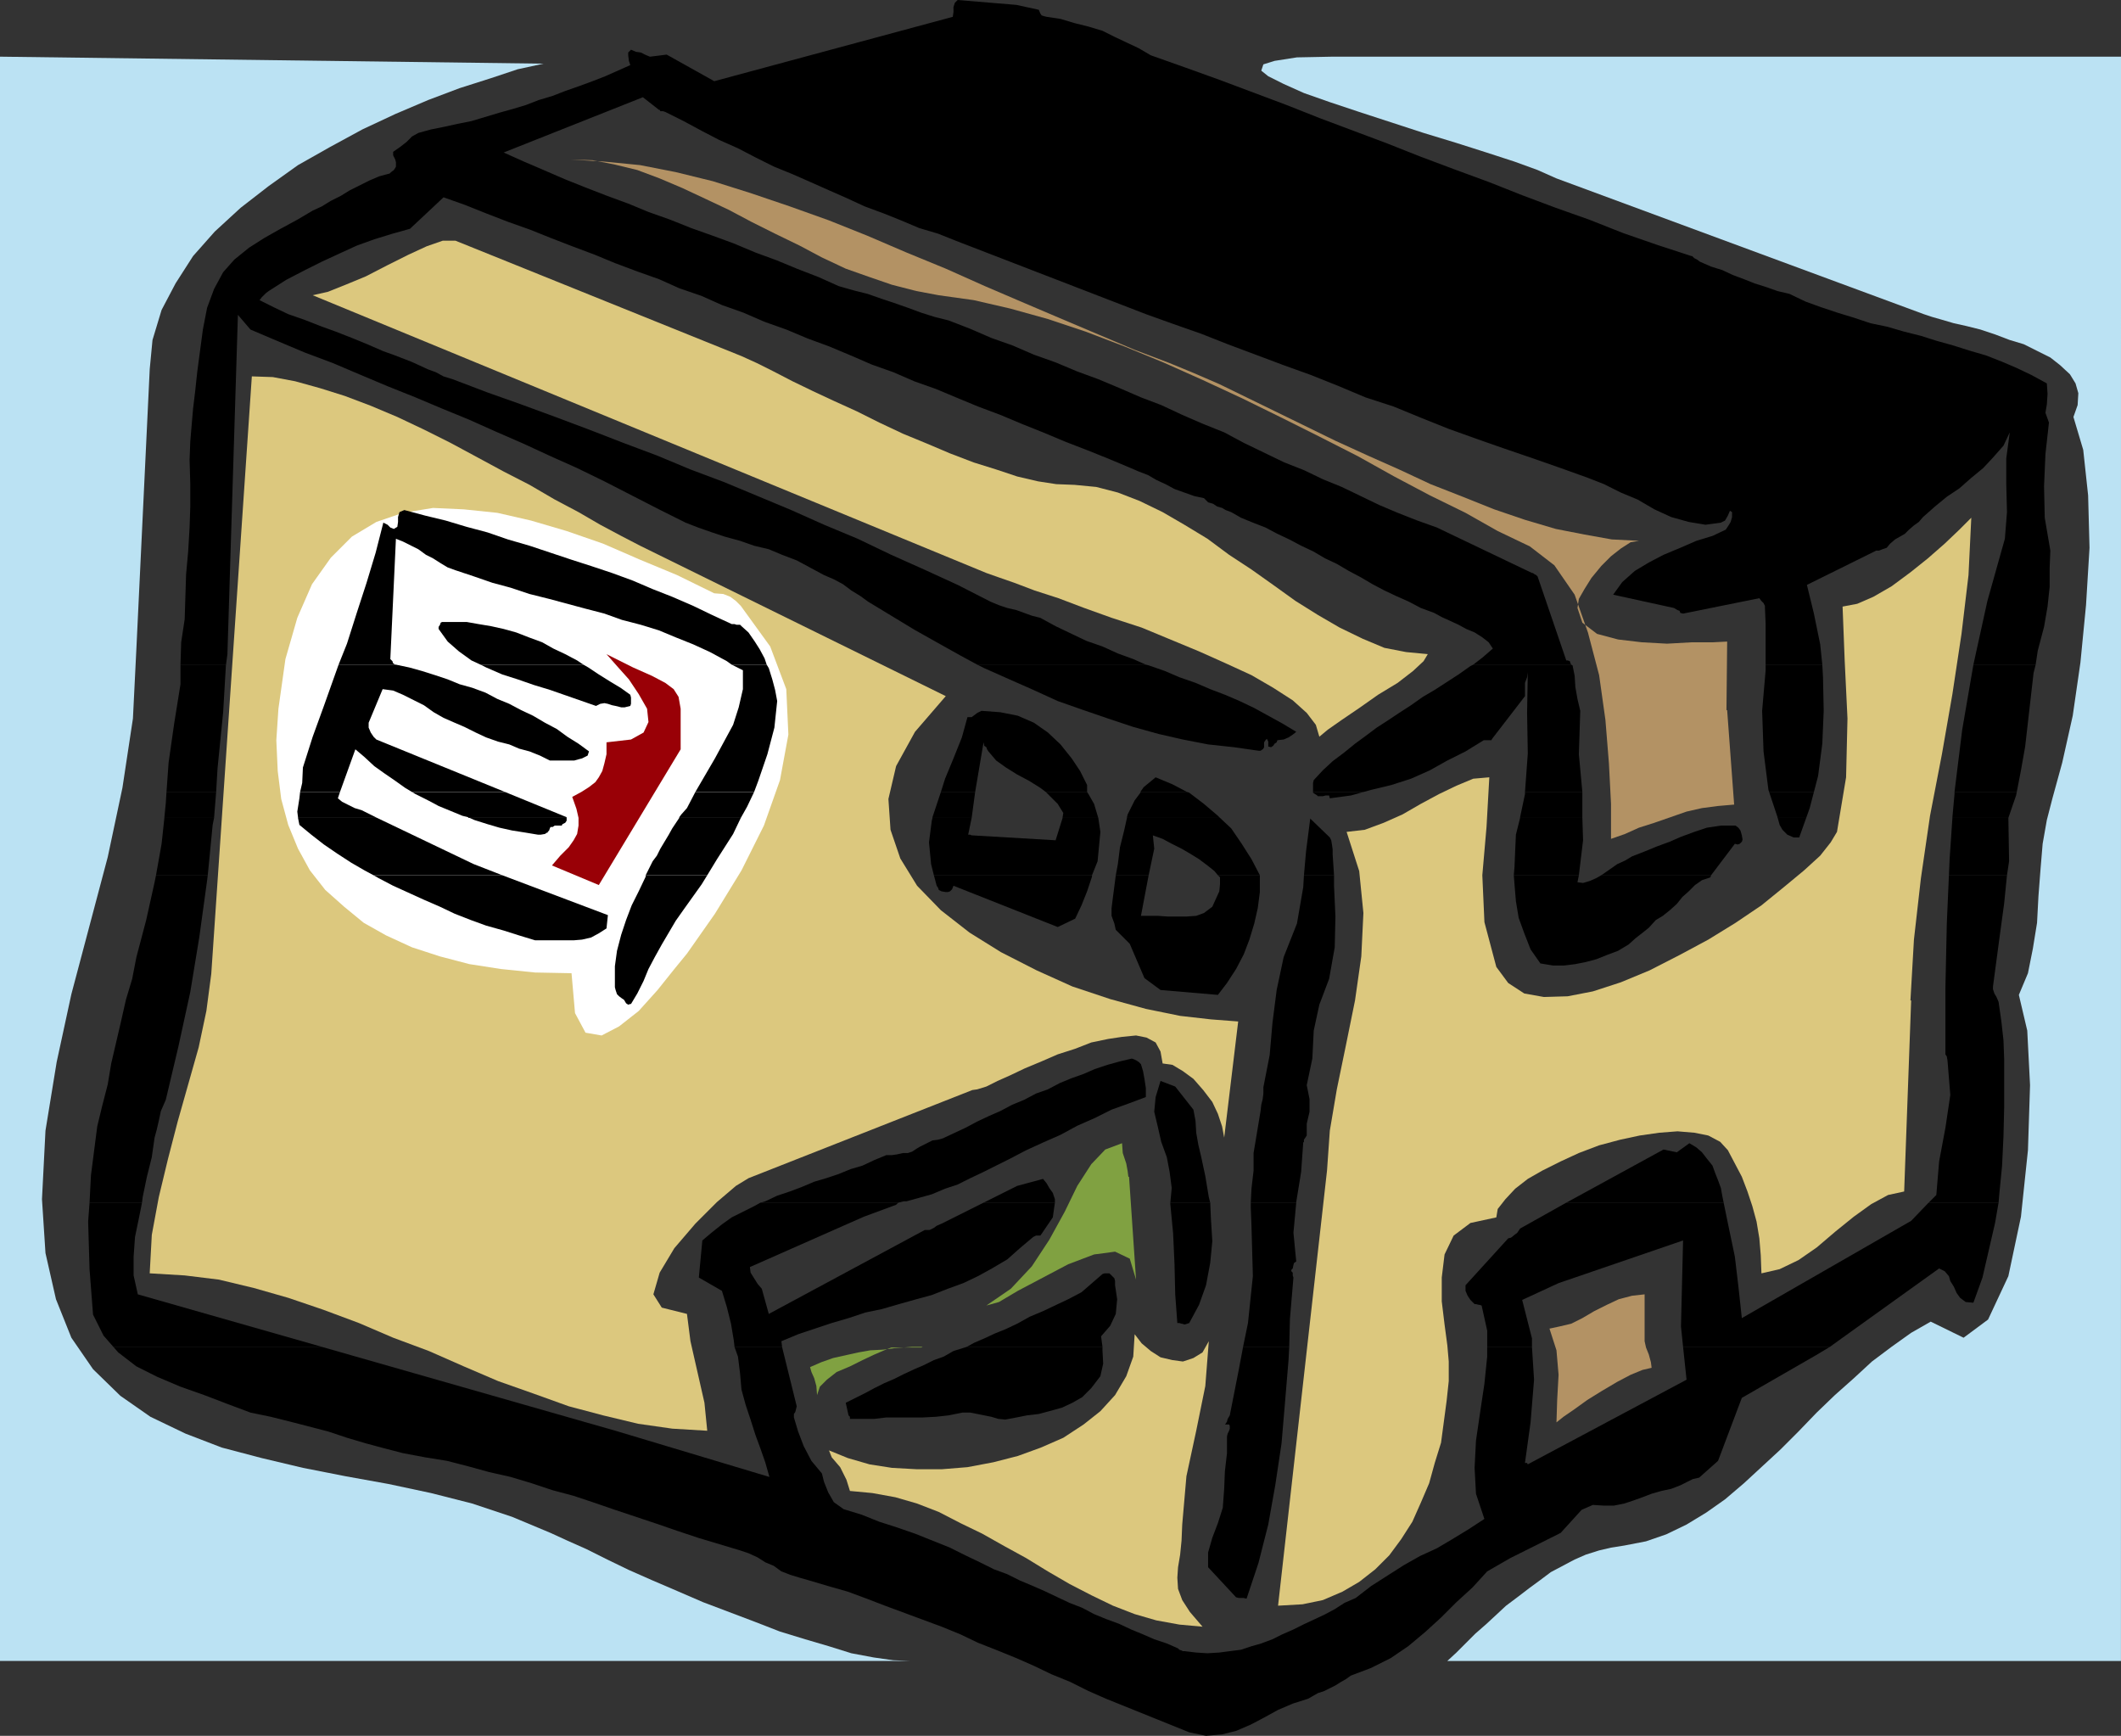
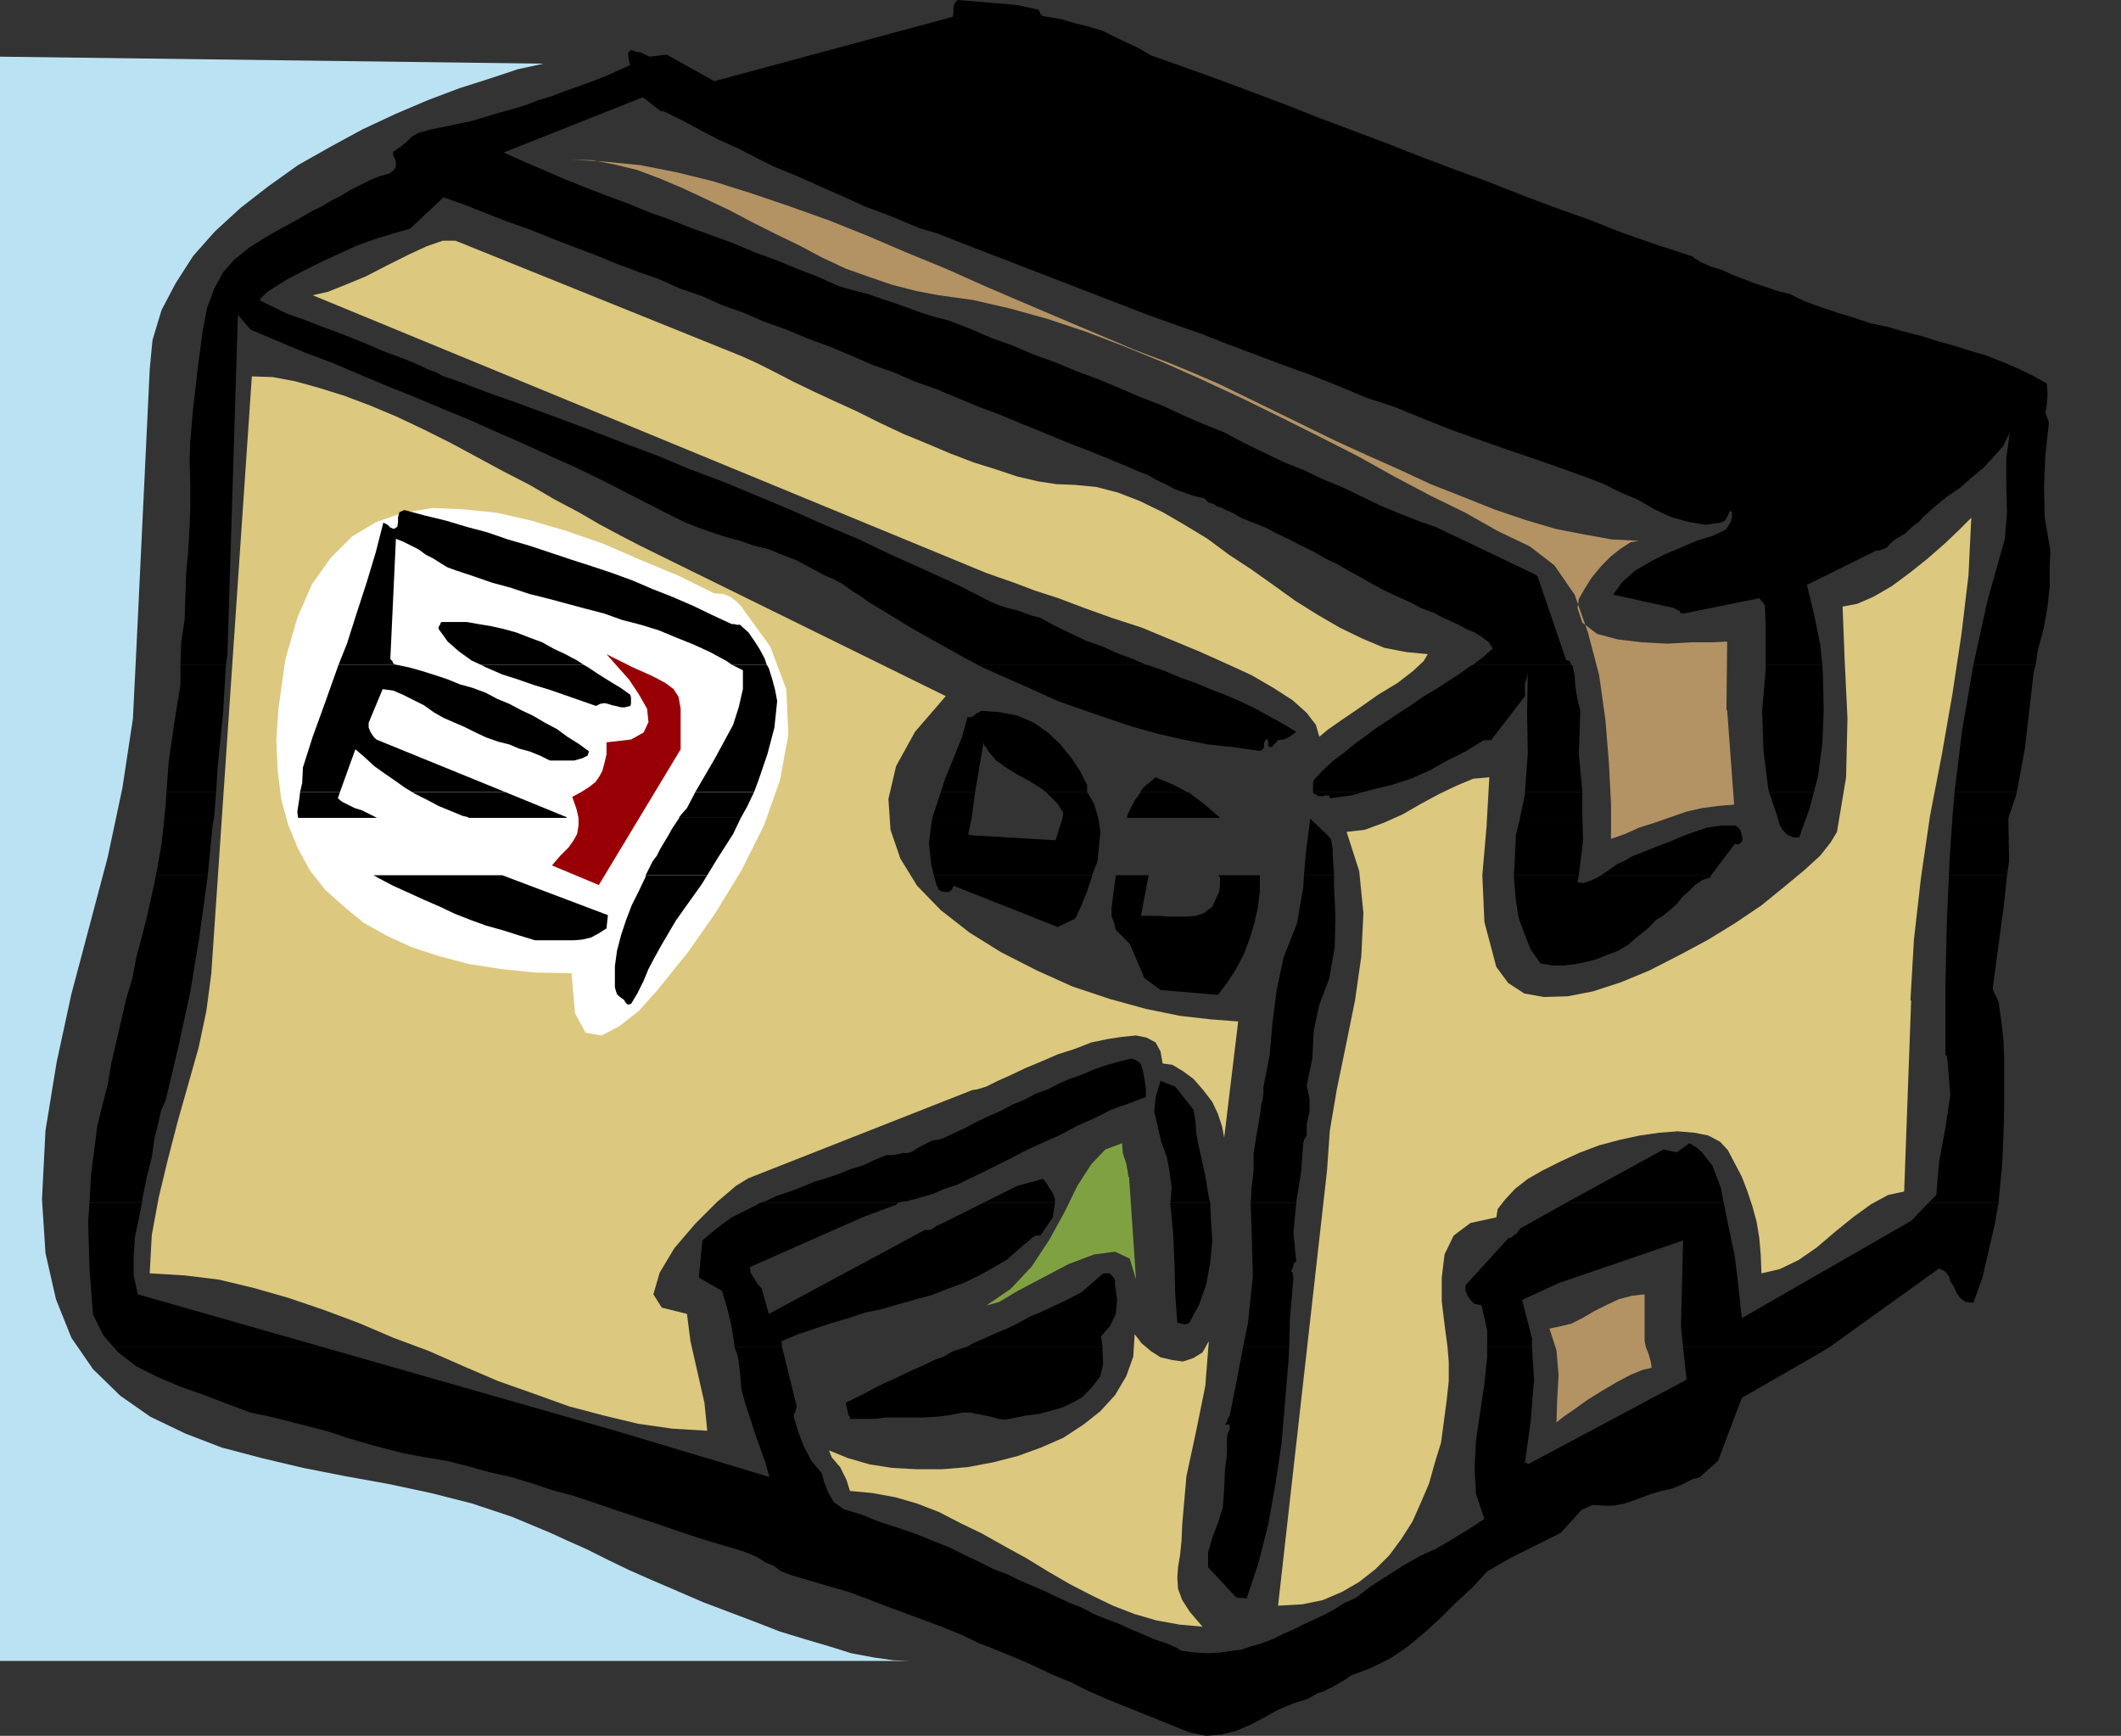
<svg xmlns="http://www.w3.org/2000/svg" xmlns:ns1="http://sodipodi.sourceforge.net/DTD/sodipodi-0.dtd" xmlns:ns2="http://www.inkscape.org/namespaces/inkscape" version="1.0" width="129.638mm" height="106.085mm" id="svg70" ns1:docname="Postal Package.wmf">
  <rect width="100%" height="100%" fill="#333333" stroke="none" />
  <ns1:namedview id="namedview70" pagecolor="#ffffff" bordercolor="#000000" borderopacity="0.25" ns2:showpageshadow="2" ns2:pageopacity="0.0" ns2:pagecheckerboard="0" ns2:deskcolor="#d1d1d1" ns2:document-units="mm" />
  <defs id="defs1">
    <pattern id="WMFhbasepattern" patternUnits="userSpaceOnUse" width="6" height="6" x="0" y="0" />
  </defs>
  <path style="fill:#bbe2f3;fill-opacity:1;fill-rule:evenodd;stroke:none" d="m 34.582,85.329 0.646,-6.788 2.101,-6.949 3.232,-6.141 4.04,-6.303 5.01,-5.656 5.979,-5.495 6.464,-5.01 6.787,-4.848 7.434,-4.202 7.434,-4.04 7.595,-3.555 7.595,-3.232 7.272,-2.747 7.11,-2.263 6.302,-2.101 5.979,-1.293 L 0,13.09 V 383.658 h 210.403 l -4.04,-0.162 -4.525,-0.646 -5.171,-0.97 -5.171,-1.616 -5.494,-1.616 -5.818,-1.778 -5.818,-2.263 -5.979,-2.263 -5.979,-2.263 -5.979,-2.586 -5.656,-2.424 -5.494,-2.424 -5.01,-2.424 -4.848,-2.424 -4.363,-1.939 -3.878,-1.778 -8.888,-3.717 -9.211,-3.071 -9.534,-2.424 -9.858,-2.101 -9.858,-1.778 -9.858,-1.939 -9.534,-2.263 -9.211,-2.424 -8.403,-3.232 -8.08,-3.879 -6.949,-4.848 -6.302,-6.141 -5.01,-7.272 -3.555,-8.888 -2.424,-10.666 -0.808,-12.444 0.808,-15.838 2.586,-15.838 3.394,-15.676 4.202,-15.838 4.202,-15.838 3.394,-15.999 2.424,-15.999 0.808,-16.322 3.07,-64.32 z" id="path1" />
-   <path style="fill:#bbe2f3;fill-opacity:1;fill-rule:evenodd;stroke:none" d="M 489.971,36.524 V 13.09 h -182.123 l -8.242,0.162 -5.171,0.808 -2.586,0.808 -0.485,1.454 1.616,1.293 3.555,1.778 4.686,2.101 5.979,2.101 6.787,2.263 7.434,2.424 7.434,2.424 7.434,2.263 7.11,2.263 6.464,2.101 5.333,1.939 4.363,1.939 84.84,31.352 1.939,0.646 2.262,0.646 2.747,0.808 2.909,0.646 3.232,0.808 3.394,1.131 3.394,1.293 3.232,0.97 3.232,1.616 2.909,1.454 2.262,1.778 2.262,2.101 1.293,2.101 0.646,2.263 -0.162,2.747 -0.97,2.747 2.262,7.596 1.131,10.505 0.323,12.121 -0.808,13.252 -1.293,13.252 -1.778,12.282 -2.424,10.828 -2.262,8.242 -1.293,5.01 -0.97,5.495 -0.485,5.818 -0.485,6.303 -0.323,6.141 -0.97,5.98 -1.131,5.656 -2.101,5.01 1.939,8.242 0.646,12.605 -0.485,15.03 -1.616,15.353 -2.909,13.737 -4.686,10.02 -5.656,4.202 -7.595,-3.717 -4.525,2.586 -4.525,3.232 -4.525,3.394 -4.202,3.879 -4.363,3.879 -4.202,4.04 -4.202,4.363 -4.202,4.202 -4.202,3.879 -4.202,3.879 -4.363,3.717 -4.363,3.071 -4.525,2.747 -4.686,2.263 -4.686,1.616 -5.01,0.97 -3.07,0.485 -2.747,0.646 -3.07,0.97 -2.586,1.131 -2.747,1.454 -2.747,1.454 -2.586,1.939 -2.424,1.778 -2.747,2.101 -2.586,1.939 -2.262,2.101 -2.262,2.101 -2.586,2.263 -2.101,2.101 -2.262,2.263 -2.101,1.939 h 155.621 z" id="path2" />
  <path style="fill:#dcc87e;fill-opacity:1;fill-rule:evenodd;stroke:none" d="m 441.329,231.1 0.808,-14.06 1.616,-14.222 2.101,-14.383 2.747,-14.222 2.424,-13.898 2.101,-13.898 1.616,-13.575 0.646,-13.252 -2.747,2.747 -3.394,3.232 -3.878,3.394 -4.04,3.232 -4.363,3.232 -4.202,2.424 -3.717,1.616 -3.394,0.646 0.485,12.444 0.646,13.414 -0.323,13.575 -2.101,12.605 -1.454,2.424 -2.424,3.071 -3.717,3.394 -4.686,3.879 -5.171,4.202 -5.979,4.04 -6.302,3.879 -6.626,3.555 -6.949,3.555 -6.626,2.747 -6.464,2.101 -5.818,1.131 -5.494,0.162 -4.525,-0.808 -3.717,-2.424 -2.747,-3.717 -2.747,-10.343 -0.485,-10.828 0.97,-11.151 0.646,-11.474 -3.717,0.323 -3.878,1.616 -4.04,1.939 -4.202,2.263 -4.202,2.424 -4.363,1.939 -4.363,1.616 -4.202,0.485 2.909,9.05 0.97,9.697 -0.485,10.02 -1.454,10.181 -2.101,10.343 -2.101,10.181 -1.616,9.535 -0.646,9.212 -11.312,100.52 5.656,-0.323 4.686,-0.97 4.525,-1.939 3.878,-2.263 3.717,-2.909 3.232,-3.232 2.747,-3.717 2.586,-4.04 1.939,-4.363 1.939,-4.525 1.293,-4.687 1.454,-4.687 0.646,-4.848 0.646,-4.848 0.485,-4.525 v -4.525 l -0.323,-3.717 -0.646,-4.848 -0.646,-5.333 v -5.495 l 0.646,-5.333 2.101,-4.363 3.878,-2.909 5.979,-1.293 0.323,-1.939 1.778,-2.263 2.262,-2.424 2.909,-2.263 3.394,-1.939 4.202,-2.101 4.202,-1.939 4.686,-1.778 4.848,-1.293 4.525,-0.97 4.525,-0.646 4.202,-0.323 3.878,0.323 3.232,0.646 2.747,1.454 1.778,1.939 1.616,3.071 1.616,3.071 1.293,3.394 1.131,3.394 0.97,3.555 0.646,3.879 0.323,3.879 0.162,4.202 4.202,-0.97 4.363,-2.101 4.202,-2.909 4.363,-3.717 4.202,-3.394 4.04,-2.909 3.878,-2.101 3.717,-0.808 1.616,-44.119 v 0 z" id="path3" />
  <path style="fill:#dcc87e;fill-opacity:1;fill-rule:evenodd;stroke:none" d="m 224.624,251.786 1.131,-0.162 2.101,-0.646 2.586,-1.293 2.909,-1.293 3.394,-1.616 3.878,-1.616 3.717,-1.616 4.04,-1.293 3.717,-1.454 3.878,-0.808 3.232,-0.485 3.232,-0.323 2.424,0.485 2.101,1.131 1.131,2.101 0.485,2.747 2.262,0.323 2.424,1.454 2.424,1.778 2.262,2.586 2.101,2.747 1.293,2.747 0.97,2.909 0.485,2.586 3.232,-26.827 -6.302,-0.485 -7.11,-0.808 -7.918,-1.616 -8.242,-2.263 -8.726,-2.909 -8.242,-3.717 -8.242,-4.202 -7.272,-4.525 -6.626,-5.171 -5.494,-5.656 -3.878,-6.303 -2.262,-6.626 -0.485,-7.111 1.778,-7.596 4.363,-7.919 7.11,-8.242 -70.619,-34.746 -4.363,-2.263 -4.848,-2.586 -5.01,-2.909 -5.494,-2.909 -5.818,-3.394 -5.979,-3.071 -5.979,-3.232 -6.302,-3.394 -6.141,-3.071 -6.141,-2.909 -6.141,-2.586 -5.979,-2.263 -5.656,-1.778 -5.818,-1.616 -5.171,-0.97 -4.848,-0.162 -9.373,138.014 -1.131,8.565 -1.778,8.404 -2.424,8.565 -2.424,8.565 -2.262,8.727 -2.101,8.727 -1.616,8.727 -0.485,8.888 8.08,0.485 7.918,0.97 8.08,1.939 7.918,2.263 8.08,2.747 8.242,3.071 7.918,3.394 8.242,3.071 8.08,3.555 7.918,3.394 8.242,2.909 8.08,2.909 7.918,2.101 8.08,1.939 7.918,1.131 8.08,0.485 -0.646,-6.464 -1.616,-7.111 -1.616,-7.111 -0.808,-6.303 -5.818,-1.454 -1.939,-3.071 1.454,-5.01 3.394,-5.656 4.848,-5.656 5.01,-5.01 4.363,-3.717 2.909,-1.778 51.712,-20.363 z" id="path4" />
  <path style="fill:#dcc87e;fill-opacity:1;fill-rule:evenodd;stroke:none" d="m 273.104,352.145 0.97,-11.151 2.262,-10.505 2.101,-10.343 0.808,-10.343 -1.454,2.586 -2.101,1.293 -2.424,0.808 -2.424,-0.323 -2.747,-0.646 -2.262,-1.454 -2.101,-1.778 -1.616,-2.101 -0.323,5.171 -1.616,4.525 -2.586,4.363 -3.394,3.717 -3.878,3.071 -4.686,3.071 -5.171,2.263 -5.333,1.939 -5.656,1.454 -5.979,1.131 -5.979,0.485 h -5.656 l -5.818,-0.323 -5.171,-0.808 -5.01,-1.454 -4.363,-1.778 0.646,1.616 1.939,2.263 1.454,2.909 0.808,2.586 5.171,0.485 5.333,0.97 5.01,1.454 5.01,1.939 5.01,2.586 5.01,2.424 5.171,2.909 5.01,2.747 5.01,3.071 5.01,2.909 5.01,2.586 5.01,2.424 5.01,1.939 5.01,1.454 5.333,0.97 5.333,0.485 -2.909,-3.394 -1.778,-2.747 -0.97,-2.586 -0.162,-2.586 0.162,-2.424 0.485,-2.909 0.323,-3.232 z" id="path5" />
  <path style="fill:#80a141;fill-opacity:1;fill-rule:evenodd;stroke:none" d="m 260.661,271.825 -0.162,-1.293 -0.323,-1.778 -0.808,-2.424 -0.162,-2.263 -3.878,1.454 -3.232,3.394 -3.232,5.01 -2.909,5.98 -3.555,6.464 -4.04,6.141 -4.848,5.171 -5.656,3.879 2.909,-0.808 4.363,-2.586 5.818,-3.071 5.818,-3.071 5.979,-2.263 4.848,-0.646 3.394,1.616 1.454,4.848 -1.616,-23.756 v 0 z" id="path6" />
-   <path style="fill:#80a141;fill-opacity:1;fill-rule:evenodd;stroke:none" d="m 205.878,311.258 h 3.232 2.262 1.454 l 0.323,-0.162 h -0.162 -0.646 -1.616 l -1.939,0.162 -2.262,0.162 -2.424,0.323 -3.07,0.162 -2.747,0.485 -2.909,0.646 -2.909,0.646 -2.747,0.97 -2.586,1.131 0.323,1.131 0.646,1.454 0.485,1.778 0.162,2.101 0.646,-1.939 1.616,-1.616 2.262,-1.778 3.07,-1.293 2.909,-1.454 2.747,-1.293 2.262,-0.97 z" id="path7" />
  <path style="fill:#b39264;fill-opacity:1;fill-rule:evenodd;stroke:none" d="m 379.921,309.803 v -10.828 l -2.909,0.323 -3.07,0.808 -2.747,1.293 -2.909,1.454 -2.747,1.616 -2.586,1.293 -2.747,0.646 -2.262,0.485 1.616,5.01 0.485,5.656 -0.323,5.818 -0.162,5.171 1.616,-1.293 2.586,-1.778 2.909,-2.101 3.394,-2.101 3.555,-2.101 3.07,-1.616 2.747,-1.131 2.101,-0.485 -0.162,-1.293 -0.485,-1.778 -0.646,-1.616 z" id="path8" />
  <path style="fill:#b39264;fill-opacity:1;fill-rule:evenodd;stroke:none" d="m 398.828,164.033 0.162,-15.838 -3.232,0.162 h -4.848 l -5.818,0.323 -5.818,-0.323 -5.494,-0.646 -4.848,-1.293 -3.394,-2.586 -1.131,-3.394 0.323,-2.101 1.293,-2.263 1.616,-2.586 2.262,-2.747 2.262,-2.263 2.262,-1.778 2.262,-1.454 1.939,-0.323 -6.302,-0.323 -6.302,-1.131 -6.626,-1.293 -7.11,-2.101 -7.11,-2.424 -7.272,-2.909 -7.434,-2.909 -7.272,-3.394 -7.272,-3.232 -7.434,-3.394 -6.949,-3.394 -6.949,-3.394 -6.626,-3.232 -6.302,-3.071 -5.979,-2.586 -5.494,-2.263 -8.08,-3.071 -8.403,-3.555 -8.403,-3.555 -8.726,-3.717 -9.05,-3.879 -9.05,-4.04 -9.05,-3.717 -9.05,-3.879 -8.888,-3.555 -9.05,-3.232 -9.05,-3.071 -8.726,-2.747 -8.565,-2.101 -8.242,-1.616 -8.242,-0.808 -7.757,-0.485 5.01,0.162 5.01,0.97 5.333,1.293 5.171,1.939 5.333,2.263 5.171,2.424 5.494,2.586 5.171,2.747 5.494,2.747 5.656,2.747 5.171,2.747 5.494,2.586 5.494,1.939 5.171,1.778 5.656,1.454 5.171,0.97 8.08,1.131 8.403,1.939 8.726,2.424 8.726,2.909 8.888,3.394 9.05,3.717 9.05,4.04 9.05,4.202 8.888,4.363 9.05,4.525 8.888,4.525 8.403,4.687 8.242,4.363 8.242,4.04 7.434,4.202 7.434,3.555 5.656,4.363 4.686,6.788 3.07,8.727 2.586,9.858 1.454,10.343 0.808,10.02 0.485,9.373 v 8.08 l 3.232,-1.131 3.232,-1.454 3.555,-1.131 3.717,-1.293 3.717,-1.293 3.555,-0.808 3.717,-0.485 3.717,-0.323 -1.616,-21.817 v 0 z" id="path9" />
  <path style="fill:#dcc87e;fill-opacity:1;fill-rule:evenodd;stroke:none" d="m 248.217,111.995 -4.202,-0.162 -4.202,-0.646 -4.848,-1.131 -4.848,-1.616 -5.171,-1.616 -5.494,-2.101 -5.333,-2.263 -5.494,-2.263 -5.494,-2.586 -5.171,-2.586 -5.333,-2.424 -4.848,-2.263 -4.686,-2.263 -4.363,-2.263 -3.878,-1.939 -3.555,-1.616 -66.094,-26.665 h -2.909 l -3.717,1.293 -4.202,1.939 -4.848,2.424 -5.01,2.586 -4.686,1.939 -4.04,1.616 -3.555,0.808 155.621,64.159 2.747,0.97 3.717,1.293 4.686,1.778 5.494,1.778 5.979,2.263 6.302,2.263 6.949,2.263 6.626,2.747 6.626,2.747 6.141,2.747 5.979,2.747 5.01,2.909 4.525,2.909 3.232,2.909 2.101,2.747 0.808,2.747 1.939,-1.616 3.232,-2.263 4.04,-2.747 4.363,-3.071 4.525,-2.747 3.555,-2.747 2.424,-2.263 0.97,-1.616 -5.01,-0.485 -5.01,-0.97 -5.01,-2.101 -5.333,-2.586 -5.01,-2.909 -5.171,-3.232 -5.171,-3.717 -5.01,-3.555 -5.171,-3.394 -5.01,-3.717 -5.333,-3.232 -5.01,-2.909 -5.333,-2.586 -5.01,-1.939 -5.01,-1.293 z" id="path10" />
  <path style="fill:#dcc87e;fill-opacity:1;fill-rule:evenodd;stroke:none" d="m 274.72,42.826 -2.101,-0.323 -2.262,-0.162 -2.747,-0.646 -3.232,-0.97 -3.07,-0.97 -3.555,-1.131 -3.555,-1.293 -3.717,-1.454 -3.717,-1.293 -3.555,-1.454 -3.394,-1.616 -3.394,-1.293 -3.07,-1.293 -2.747,-1.293 -2.586,-1.131 -2.101,-0.808 -4.04,-1.939 -3.394,-0.646 -2.586,0.162 -2.424,0.485 -2.586,1.131 -2.424,0.97 -3.555,0.97 -4.04,0.162 5.01,0.323 5.333,0.808 5.656,1.131 5.979,1.616 6.302,1.939 6.464,2.263 6.464,2.263 6.626,2.747 6.626,2.424 6.464,2.747 6.141,2.747 6.141,2.747 5.979,2.586 5.494,2.424 5.01,2.424 4.525,1.778 4.363,1.293 4.525,1.616 4.848,1.454 5.171,1.293 5.333,1.454 5.333,1.616 5.494,1.616 5.333,1.293 5.333,1.778 5.494,1.616 5.01,2.101 5.01,1.778 4.848,2.101 4.525,2.263 4.202,2.586 3.717,2.424 3.878,2.101 5.01,2.101 5.494,1.778 5.979,2.263 5.333,2.586 4.686,3.394 3.07,4.04 1.293,5.333 3.394,-0.485 3.717,-0.97 3.394,-1.454 3.555,-1.939 3.555,-1.616 3.555,-1.454 3.394,-0.97 3.717,-0.485 -6.787,-0.162 -6.949,-0.808 -6.949,-1.131 -6.949,-1.454 -7.11,-1.939 -7.11,-2.263 -7.11,-2.263 -6.787,-2.747 -6.949,-2.747 -6.787,-3.071 -6.626,-2.909 -6.626,-2.909 -6.464,-3.071 -6.141,-2.909 -5.979,-3.071 -5.656,-2.747 -2.586,-1.293 -2.909,-1.454 -2.909,-1.778 -3.555,-1.778 -3.717,-1.778 -3.555,-2.101 -3.878,-2.101 -3.878,-1.778 -3.878,-1.939 -3.878,-1.778 -3.717,-1.616 -3.717,-1.293 -3.555,-1.293 -3.232,-0.808 -3.232,-0.485 -2.747,-0.162 z" id="path11" />
  <path style="fill:#ffffff;fill-opacity:1;fill-rule:evenodd;stroke:none" d="m 164.993,137.044 2.101,0.162 1.616,0.646 1.293,0.97 1.131,1.131 6.787,9.373 3.717,9.858 0.485,10.505 -1.939,10.505 -3.717,10.505 -5.171,10.343 -6.141,10.02 -6.464,9.212 -2.909,3.555 -3.878,4.848 -4.363,4.848 -4.525,3.555 -4.04,2.101 -3.717,-0.646 -2.424,-4.525 -0.808,-9.212 -8.403,-0.162 -7.918,-0.808 -7.272,-1.131 -6.787,-1.778 -6.464,-2.101 -5.979,-2.747 -5.171,-2.909 -4.525,-3.717 -4.363,-3.879 -3.555,-4.525 -2.747,-5.01 -2.262,-5.495 -1.616,-5.98 -0.808,-6.464 -0.323,-7.111 0.485,-7.272 1.616,-11.474 2.747,-9.535 3.394,-7.757 4.363,-6.141 4.848,-4.848 5.656,-3.394 6.141,-2.101 6.949,-1.131 7.11,0.323 7.757,0.808 7.757,1.778 8.242,2.424 8.403,2.909 8.565,3.717 8.565,3.555 8.565,4.202 z" id="path12" />
  <path style="fill:#000000;fill-opacity:1;fill-rule:evenodd;stroke:none" d="m 41.693,153.528 0.162,-5.171 0.808,-5.333 0.162,-5.171 0.162,-5.171 0.485,-5.333 0.323,-5.495 0.162,-4.848 v -5.171 l -0.162,-5.656 0.162,-4.202 0.323,-3.879 0.323,-3.717 0.485,-4.04 0.485,-4.525 0.646,-4.848 0.646,-4.848 0.97,-5.01 1.616,-4.363 2.101,-3.879 2.586,-2.909 3.394,-2.747 3.555,-2.263 3.717,-2.101 3.878,-2.101 3.555,-2.101 2.101,-0.97 2.101,-1.293 2.262,-1.131 2.101,-1.293 2.262,-1.131 2.262,-1.131 2.262,-0.97 2.424,-0.646 0.323,-0.323 0.646,-0.485 0.323,-0.485 0.162,-0.323 v -0.97 l -0.162,-0.646 -0.485,-0.97 v -0.808 l 1.616,-1.131 1.454,-1.131 1.293,-1.293 1.454,-0.808 2.909,-0.808 3.232,-0.646 2.909,-0.646 3.232,-0.646 3.232,-0.97 3.232,-0.97 2.909,-0.808 3.232,-0.97 2.909,-1.131 3.232,-0.97 2.909,-1.131 3.232,-1.131 3.07,-1.131 2.909,-1.131 2.909,-1.293 2.909,-1.293 -0.323,-0.97 -0.162,-1.293 v -0.646 l 0.646,-0.646 1.131,0.485 1.131,0.162 0.97,0.485 1.131,0.485 3.878,-0.485 10.989,6.141 55.106,-14.868 0.162,-1.131 V 1.616 L 220.584,0.646 221.23,0 l 13.574,1.131 5.171,1.131 0.323,0.808 0.323,0.485 0.485,0.162 0.646,0.162 3.232,0.485 3.232,0.97 3.232,0.808 3.232,0.97 2.909,1.454 2.747,1.293 2.747,1.293 2.747,1.616 7.757,2.747 8.08,2.909 7.757,2.909 7.757,2.909 7.757,3.071 7.757,2.909 7.757,2.909 7.757,3.071 7.757,2.909 7.918,2.909 7.757,3.071 7.757,2.909 7.757,2.747 7.757,3.071 7.918,2.747 7.918,2.586 h 0.162 l 0.485,0.485 0.646,0.323 0.646,0.485 2.586,1.131 2.586,0.808 2.424,1.131 2.586,0.97 2.424,0.97 2.586,0.808 2.747,0.97 2.747,0.646 3.717,1.778 3.555,1.293 3.878,1.293 3.717,1.131 3.878,1.293 3.878,0.808 3.878,1.131 3.878,0.97 3.555,1.131 4.04,1.131 3.555,1.131 3.878,1.131 3.717,1.454 3.394,1.454 3.394,1.616 3.555,1.939 0.162,2.424 -0.162,2.424 -0.323,1.939 0.808,2.263 -0.808,7.272 -0.323,7.434 0.162,7.272 1.293,7.596 -0.162,4.04 v 4.363 l -0.485,4.525 -0.808,4.687 -1.454,5.495 -0.485,3.232 h -14.382 l 3.232,-14.706 4.04,-14.383 0.485,-6.141 -0.162,-6.464 v -5.98 l 0.808,-5.98 -1.454,3.071 -2.424,2.747 -2.262,2.424 -2.747,2.263 -2.747,2.424 -2.909,1.939 -2.747,2.263 -2.747,2.424 -0.97,1.131 -1.131,0.808 -1.131,0.97 -0.97,0.97 -1.131,0.646 -1.131,0.646 -1.131,0.97 -0.808,0.97 -0.485,0.162 -0.485,0.162 -0.808,0.323 h -0.646 l -15.998,7.919 1.616,6.626 1.454,7.111 0.485,4.687 h -13.09 v -2.424 -3.555 -3.394 l -0.162,-3.717 v -0.485 l -0.323,-0.646 -0.485,-0.485 -0.485,-0.646 -17.614,3.555 -0.646,-0.162 -0.162,-0.485 -0.485,-0.162 -0.808,-0.485 -14.059,-3.071 2.101,-2.909 2.909,-2.586 3.232,-1.939 3.394,-1.778 3.878,-1.616 3.717,-1.616 3.717,-1.131 3.07,-1.454 0.646,-0.97 0.485,-0.808 0.323,-1.131 v -1.131 l -0.485,-0.323 -0.485,1.131 -0.646,1.131 -0.97,0.485 -3.555,0.485 -3.878,-0.646 -4.04,-1.131 -3.878,-1.778 -3.878,-2.263 -3.878,-1.616 -3.878,-1.939 -3.717,-1.454 -6.302,-2.263 -6.464,-2.263 -6.626,-2.263 -6.464,-2.263 -6.302,-2.263 -6.464,-2.586 -6.302,-2.586 -6.464,-2.101 -6.141,-2.586 -6.464,-2.586 -6.302,-2.263 -6.464,-2.424 -6.464,-2.424 -6.141,-2.424 -6.464,-2.263 -6.302,-2.263 -43.955,-16.969 -4.04,-1.616 -4.363,-1.293 -4.202,-1.778 -4.04,-1.616 -4.363,-1.616 -4.202,-1.939 -4.04,-1.778 -4.363,-1.939 -4.04,-1.778 -4.363,-1.778 -4.202,-2.101 -4.04,-2.101 -4.363,-1.939 -4.04,-2.101 -4.202,-2.263 -4.202,-2.101 -0.485,-0.162 h -0.646 l -0.162,-0.323 h -0.162 l -3.717,-2.909 -32.158,12.767 4.686,2.101 4.525,1.939 4.848,2.101 4.848,1.939 5.01,1.939 4.848,1.778 4.686,1.939 5.01,1.778 4.848,1.939 5.01,1.778 4.848,1.778 5.01,2.101 4.848,1.778 4.686,1.939 5.01,1.939 4.686,2.101 3.394,0.97 3.232,0.808 3.232,1.131 2.909,0.97 3.232,1.131 3.07,1.131 3.07,0.97 3.232,0.808 5.01,1.939 4.848,2.101 5.01,1.778 4.848,2.101 5.01,1.778 5.01,2.101 4.848,1.778 5.01,2.101 4.848,2.101 4.686,1.778 4.848,2.263 4.848,2.101 4.848,1.939 4.525,2.424 4.686,2.263 4.686,2.263 4.525,1.778 4.363,2.101 4.363,1.778 4.363,2.101 4.363,2.101 4.202,1.778 4.525,1.778 4.525,1.616 21.978,10.505 h 0.162 l 0.485,0.323 0.323,0.162 0.323,0.323 6.626,19.393 h 0.323 l 0.485,0.162 0.162,0.485 0.162,0.323 h -22.624 l 2.101,-1.616 2.424,-2.101 -0.97,-1.454 -1.454,-1.131 -1.778,-1.131 -1.939,-0.808 -1.778,-0.97 -2.101,-0.97 -1.778,-0.808 -1.778,-0.97 -3.07,-1.131 -2.747,-1.454 -2.909,-1.293 -2.747,-1.293 -2.747,-1.454 -2.747,-1.616 -2.747,-1.454 -2.747,-1.616 -2.747,-1.293 -2.747,-1.616 -2.747,-1.293 -2.747,-1.454 -2.747,-1.293 -2.747,-1.454 -2.909,-1.131 -2.747,-1.131 -1.131,-0.646 -1.131,-0.646 -1.293,-0.485 -0.808,-0.485 -1.131,-0.323 -0.97,-0.646 -1.131,-0.323 -0.97,-0.97 -2.262,-0.485 -2.262,-0.808 -2.262,-0.808 -2.101,-1.131 -2.101,-0.97 -1.939,-1.131 -2.101,-0.808 -2.262,-0.97 -5.01,-2.101 -4.848,-1.939 -5.01,-1.939 -5.01,-2.101 -4.848,-1.939 -5.01,-2.101 -5.171,-1.939 -4.686,-1.939 -5.01,-2.101 -5.01,-1.778 -4.848,-2.101 -5.01,-1.778 -4.848,-2.101 -5.01,-2.101 -4.848,-1.778 -5.01,-2.101 -5.01,-1.778 -4.848,-2.101 -5.01,-1.778 -4.686,-2.101 -5.171,-1.778 -4.686,-2.101 -5.01,-1.778 -5.171,-1.939 -4.686,-1.939 -5.171,-1.939 -5.01,-1.939 -4.848,-1.939 -5.01,-1.778 -5.01,-1.939 -4.848,-1.939 -5.01,-1.778 -7.757,7.272 -4.04,1.131 -4.202,1.293 -4.04,1.454 -3.878,1.778 -4.202,1.939 -3.878,1.939 -4.363,2.263 -4.04,2.586 -0.646,0.485 -0.485,0.485 -0.485,0.485 -0.485,0.646 3.232,1.616 3.394,1.616 3.717,1.293 3.717,1.454 3.555,1.293 3.717,1.454 3.555,1.454 3.717,1.616 2.262,0.808 2.101,0.808 2.101,0.808 1.778,0.808 2.101,0.97 1.778,0.646 1.778,0.97 2.101,0.646 8.08,3.071 7.757,2.747 7.918,2.909 7.757,2.909 7.918,3.071 7.757,2.909 7.757,3.232 7.757,2.909 7.757,3.232 7.757,3.232 7.595,3.394 7.757,3.232 7.757,3.717 7.595,3.394 7.757,3.555 7.595,3.879 1.939,0.808 1.939,0.646 2.101,0.485 1.778,0.646 1.778,0.646 1.939,0.485 1.778,0.97 1.778,0.97 3.717,1.778 3.394,1.616 3.717,1.293 3.555,1.616 3.555,1.293 2.909,1.293 h -38.946 l -3.878,-2.101 -5.494,-3.071 -5.171,-2.909 -5.333,-3.232 -5.333,-3.232 -1.778,-1.293 -2.101,-1.293 -1.939,-1.454 -2.101,-1.131 -2.262,-0.97 -2.101,-1.131 -2.101,-1.131 -2.101,-1.131 -3.394,-1.293 -3.07,-1.293 -3.394,-0.808 -3.232,-1.131 -3.555,-0.97 -2.909,-0.97 -3.232,-1.131 -2.909,-1.131 -6.141,-3.071 -6.302,-3.232 -6.302,-3.232 -6.302,-3.071 -6.141,-2.747 -6.302,-2.909 -6.302,-2.747 -6.141,-2.747 -6.302,-2.586 -6.141,-2.586 -6.464,-2.586 -6.141,-2.586 -6.464,-2.747 -6.464,-2.424 -6.141,-2.586 -6.464,-2.747 -2.909,-3.394 -2.424,78.38 -0.323,2.424 z" id="path13" />
  <path style="fill:#000000;fill-opacity:1;fill-rule:evenodd;stroke:none" d="m 78.214,153.528 1.939,-4.848 2.262,-7.111 2.262,-6.949 2.101,-6.949 1.778,-6.949 0.97,0.485 0.646,0.646 0.808,0.323 0.808,-0.485 0.162,-1.131 v -1.131 l 0.323,-1.131 1.131,-0.485 4.848,1.293 4.686,1.131 4.848,1.454 4.848,1.293 4.686,1.616 5.01,1.454 4.848,1.616 4.848,1.616 4.525,1.454 4.848,1.616 4.848,1.778 4.525,1.939 4.525,1.778 4.848,2.101 4.363,2.101 4.525,2.101 h 0.646 l 0.485,0.162 h 0.808 l 0.323,0.323 1.616,1.454 1.454,2.101 1.131,1.778 1.131,2.101 0.485,1.454 h -8.08 l -1.131,-0.808 -3.878,-2.101 -3.878,-1.778 -4.04,-1.616 -3.878,-1.616 -4.202,-1.293 -4.363,-1.131 -4.04,-1.454 -4.363,-1.131 -4.202,-1.131 -4.202,-1.131 -4.525,-1.131 -4.363,-1.454 -4.202,-1.131 -4.202,-1.454 -4.363,-1.454 -1.778,-0.646 -1.616,-0.97 -1.778,-1.131 -1.616,-0.808 -1.778,-1.293 -1.616,-0.808 -1.939,-0.97 -1.616,-0.646 -1.293,27.797 0.485,0.485 0.162,0.485 0.485,0.323 h 0.162 -13.251 z" id="path14" />
  <path style="fill:#000000;fill-opacity:1;fill-rule:evenodd;stroke:none" d="m 111.019,153.528 -2.101,-0.97 -2.909,-2.101 -2.586,-2.263 -2.101,-2.909 v -0.485 l 0.323,-0.485 0.162,-0.485 0.323,-0.162 h 2.747 2.909 l 2.747,0.485 2.909,0.485 2.909,0.646 2.909,0.808 2.909,1.131 3.07,1.131 2.586,1.454 2.747,1.293 2.747,1.454 1.454,0.97 z" id="path15" />
  <path style="fill:#000000;fill-opacity:1;fill-rule:evenodd;stroke:none" d="m 38.461,182.941 0.485,-6.788 1.293,-9.05 1.454,-9.05 V 153.528 h 10.504 l -0.646,10.989 -1.293,12.929 -0.323,5.495 z" id="path16" />
  <path style="fill:#000000;fill-opacity:1;fill-rule:evenodd;stroke:none" d="m 69.326,182.941 0.485,-2.101 0.162,-3.555 2.262,-7.111 2.586,-7.111 2.586,-7.272 0.808,-2.263 h 13.251 l 3.07,0.646 2.909,0.808 3.07,0.97 2.909,0.97 2.747,1.131 2.909,0.808 3.07,1.131 2.747,1.454 2.747,1.131 2.747,1.454 2.747,1.293 2.747,1.616 2.747,1.454 2.424,1.778 2.586,1.616 2.424,1.778 -0.162,0.485 -0.162,0.485 -0.323,0.162 -0.97,0.485 -0.646,0.162 -1.131,0.323 h -0.808 -1.293 -1.131 -1.131 -1.293 l -2.262,-1.131 -2.424,-0.97 -2.424,-0.646 -2.262,-0.97 -2.586,-0.646 -2.747,-0.97 -2.424,-1.131 -2.586,-1.293 -2.262,-0.97 -2.586,-1.131 -2.262,-1.293 -2.262,-1.616 -2.262,-1.131 -2.586,-1.293 -2.262,-0.97 -2.424,-0.323 -3.232,7.757 v 1.131 l 0.485,1.131 0.646,0.97 0.646,0.646 29.734,12.121 H 95.182 l -1.616,-0.97 -2.262,-1.616 -2.586,-1.778 -2.262,-1.616 -2.262,-2.101 -2.101,-1.778 -3.555,9.858 z" id="path17" />
  <path style="fill:#000000;fill-opacity:1;fill-rule:evenodd;stroke:none" d="m 160.63,182.941 2.262,-3.879 2.262,-3.879 2.101,-3.879 2.101,-3.879 1.293,-4.04 0.97,-4.202 v -4.363 l -2.586,-1.293 h 8.08 l 0.485,0.808 0.808,2.586 0.646,2.424 0.485,2.586 -0.646,6.141 -1.616,6.141 -2.101,6.141 -0.97,2.586 h -13.574 z" id="path18" />
  <path style="fill:#000000;fill-opacity:1;fill-rule:evenodd;stroke:none" d="m 217.352,182.941 0.97,-3.071 1.939,-4.687 1.939,-4.848 1.293,-4.687 h 0.97 l 0.646,-0.485 0.646,-0.485 0.97,-0.485 4.363,0.323 4.04,0.808 3.717,1.616 3.232,2.263 2.909,2.747 2.586,3.232 1.939,2.909 1.616,3.232 v 1.131 0.485 h -9.534 l -1.293,-0.97 -2.586,-1.616 -2.747,-1.454 -2.586,-1.616 -2.262,-1.616 -1.778,-2.101 -0.323,-0.485 -0.162,-0.485 -0.485,-0.323 -0.162,-0.808 -1.939,11.474 h -7.918 z" id="path19" />
  <path style="fill:#000000;fill-opacity:1;fill-rule:evenodd;stroke:none" d="m 263.408,182.941 0.808,-1.131 2.747,-2.263 3.878,1.616 3.394,1.778 H 263.569 v 0 z" id="path20" />
  <path style="fill:#000000;fill-opacity:1;fill-rule:evenodd;stroke:none" d="m 303.323,182.941 v -0.485 -0.646 -0.97 l 0.162,-0.646 2.101,-2.263 2.262,-2.101 2.586,-1.939 2.586,-2.101 2.424,-1.778 2.586,-1.939 2.747,-1.778 2.424,-1.616 2.747,-1.778 2.747,-1.939 2.747,-1.616 2.747,-1.778 2.747,-1.778 2.747,-1.939 0.646,-0.323 h 22.624 l 0.323,0.162 0.485,2.424 0.162,2.586 0.485,2.747 0.646,2.747 -0.323,10.02 0.808,8.727 H 352.288 l 0.646,-8.888 -0.162,-9.373 0.162,-9.373 -0.162,1.131 -0.485,1.293 v 1.454 1.616 l -7.595,9.858 -0.162,0.323 h -0.485 -0.646 -0.646 l -4.202,2.586 -4.202,2.101 -4.04,2.263 -4.363,1.939 -4.525,1.454 -4.686,1.131 -1.778,0.485 h -11.635 z" id="path21" />
  <path style="fill:#000000;fill-opacity:1;fill-rule:evenodd;stroke:none" d="m 408.686,182.941 -0.162,-0.485 -1.131,-8.888 -0.323,-9.373 0.808,-9.373 V 153.528 h 13.09 l 0.162,2.909 0.162,7.757 -0.323,7.596 -0.97,7.434 -0.97,3.717 z" id="path22" />
  <path style="fill:#000000;fill-opacity:1;fill-rule:evenodd;stroke:none" d="m 451.51,182.941 1.778,-14.383 2.586,-15.03 h 14.382 l -0.485,1.939 -0.646,5.656 -0.646,5.656 -0.646,5.656 -0.97,5.495 -0.97,5.01 z" id="path23" />
  <path style="fill:#000000;fill-opacity:1;fill-rule:evenodd;stroke:none" d="m 111.019,153.528 1.293,0.646 3.717,1.616 3.555,1.131 3.717,1.293 3.717,1.131 10.666,3.717 0.97,-0.485 0.97,-0.162 0.808,0.162 0.97,0.323 0.808,0.162 1.293,0.323 h 0.808 l 1.293,-0.323 0.162,-0.485 v -0.646 -0.808 l -0.162,-0.646 -2.262,-1.616 -2.424,-1.454 -2.586,-1.616 -2.424,-1.616 -1.131,-0.646 z" id="path24" />
  <path style="fill:#000000;fill-opacity:1;fill-rule:evenodd;stroke:none" d="m 225.755,153.528 1.616,0.808 5.818,2.586 5.494,2.424 5.656,2.586 5.979,2.101 5.656,1.939 5.818,1.939 5.818,1.616 5.656,1.293 5.818,1.131 5.979,0.646 5.656,0.808 h 0.485 l 0.485,-0.323 0.162,-0.162 0.162,-0.323 v -0.646 -0.485 l 0.323,-0.485 0.323,-0.323 0.323,0.646 v 0.646 0.485 l 0.646,0.162 0.485,-0.323 0.323,-0.485 0.485,-0.323 0.162,-0.485 1.454,-0.162 1.131,-0.485 0.97,-0.646 0.808,-0.646 -3.232,-1.939 -3.232,-1.778 -3.232,-1.778 -3.394,-1.616 -3.394,-1.454 -3.394,-1.293 -3.394,-1.454 -3.717,-1.293 -3.394,-1.454 -3.717,-1.293 -0.646,-0.162 z" id="path25" />
  <path style="fill:#000000;fill-opacity:1;fill-rule:evenodd;stroke:none" d="m 37.976,188.759 0.323,-3.232 0.162,-2.586 h 11.474 l -0.485,5.98 H 37.976 v 0 z" id="path26" />
  <path style="fill:#000000;fill-opacity:1;fill-rule:evenodd;stroke:none" d="m 68.842,188.759 -0.162,-1.293 0.485,-3.071 0.162,-1.454 h 9.211 l -0.485,1.454 0.97,0.808 1.293,0.646 1.616,0.808 1.616,0.485 3.555,1.778 h -18.261 v 0 z" id="path27" />
  <path style="fill:#000000;fill-opacity:1;fill-rule:evenodd;stroke:none" d="m 108.11,188.759 -1.293,-0.323 -2.747,-1.131 -2.747,-1.131 -2.424,-1.293 -2.909,-1.454 -0.808,-0.485 h 21.493 l 14.221,5.818 v 0.162 h -22.624 v 0 z" id="path28" />
  <path style="fill:#000000;fill-opacity:1;fill-rule:evenodd;stroke:none" d="m 156.913,188.759 0.485,-0.646 1.293,-1.454 1.939,-3.717 h 13.574 l -1.616,3.394 -1.454,2.586 h -14.221 v 0 z" id="path29" />
  <path style="fill:#000000;fill-opacity:1;fill-rule:evenodd;stroke:none" d="m 215.413,188.759 1.293,-3.879 0.646,-1.939 h 7.918 l -0.808,5.98 h -9.05 v 0 z" id="path30" />
  <path style="fill:#000000;fill-opacity:1;fill-rule:evenodd;stroke:none" d="m 245.47,188.759 0.162,-0.97 -1.293,-2.101 -1.939,-1.939 -0.808,-0.808 h 9.534 l 0.323,0.485 0.646,1.131 0.646,1.131 0.97,3.232 h -8.242 v 0 z" id="path31" />
  <path style="fill:#000000;fill-opacity:1;fill-rule:evenodd;stroke:none" d="m 260.337,188.759 0.162,-0.646 1.616,-3.232 1.454,-1.939 h 10.666 l 0.485,0.162 3.394,2.586 3.232,2.747 0.485,0.485 h -21.493 v 0 z" id="path32" />
  <path style="fill:#000000;fill-opacity:1;fill-rule:evenodd;stroke:none" d="m 351.156,188.759 1.131,-5.333 v -0.485 h 13.251 v 1.454 4.525 H 351.156 v 0 z" id="path33" />
  <path style="fill:#000000;fill-opacity:1;fill-rule:evenodd;stroke:none" d="m 410.625,188.759 -1.939,-5.818 h 10.342 l -0.97,3.717 -0.808,2.263 h -6.626 v 0 z" id="path34" />
  <path style="fill:#000000;fill-opacity:1;fill-rule:evenodd;stroke:none" d="m 451.025,188.759 0.485,-5.333 v -0.485 h 14.382 l -0.162,0.808 -1.778,5.171 h -12.928 v 0 z" id="path35" />
  <path style="fill:#000000;fill-opacity:1;fill-rule:evenodd;stroke:none" d="m 303.323,182.941 v 0.162 l 0.485,0.323 0.485,0.323 0.162,0.162 h 0.323 0.808 l 0.646,-0.162 h 0.808 l 0.162,0.646 4.848,-0.646 2.909,-0.808 h -11.635 z" id="path36" />
  <path style="fill:#000000;fill-opacity:1;fill-rule:evenodd;stroke:none" d="m 36.037,202.172 1.293,-7.272 0.646,-5.98 h 11.474 l -0.323,1.616 -1.131,11.636 z" id="path37" />
-   <path style="fill:#000000;fill-opacity:1;fill-rule:evenodd;stroke:none" d="m 86.294,202.172 -2.101,-1.131 -3.07,-1.778 -3.232,-2.101 -3.07,-2.101 -2.909,-2.263 -2.747,-2.263 -0.323,-1.616 h 18.261 l 22.301,10.666 6.626,2.586 z" id="path38" />
  <path style="fill:#000000;fill-opacity:1;fill-rule:evenodd;stroke:none" d="m 149.157,202.172 1.616,-3.232 0.97,-1.293 0.808,-1.616 0.97,-1.616 0.97,-1.616 0.808,-1.454 0.97,-1.454 0.646,-0.97 h 14.221 l -1.778,3.717 -3.717,5.818 -2.262,3.717 z" id="path39" />
  <path style="fill:#000000;fill-opacity:1;fill-rule:evenodd;stroke:none" d="m 215.736,202.172 -0.646,-2.586 -0.485,-5.01 0.646,-5.01 0.162,-0.646 h 9.05 l -0.808,3.879 h 0.323 0.162 l 0.323,0.162 h 0.162 l 19.23,1.131 1.616,-5.171 h 8.242 l 0.485,3.232 -0.323,3.394 -0.323,3.394 -1.293,3.232 h -36.522 z" id="path40" />
-   <path style="fill:#000000;fill-opacity:1;fill-rule:evenodd;stroke:none" d="m 257.752,202.172 0.485,-2.586 0.485,-3.879 0.97,-3.879 0.646,-2.909 h 21.493 l 2.586,2.424 2.424,3.555 2.262,3.555 1.939,3.717 h -9.696 l -0.808,-0.97 -1.616,-1.293 -1.939,-1.454 -2.101,-1.293 -1.939,-1.131 -2.262,-1.131 -2.101,-1.131 -2.262,-0.808 0.323,3.071 -1.293,6.141 h -7.595 z" id="path41" />
  <path style="fill:#000000;fill-opacity:1;fill-rule:evenodd;stroke:none" d="m 301.222,202.172 0.485,-5.495 0.97,-7.596 4.525,4.363 0.323,0.646 0.162,0.97 0.162,1.131 v 1.131 l 0.323,4.848 z" id="path42" />
  <path style="fill:#000000;fill-opacity:1;fill-rule:evenodd;stroke:none" d="m 349.702,202.172 0.162,-1.939 0.162,-3.879 0.162,-3.555 0.97,-3.879 h 14.382 l 0.162,5.171 -0.97,8.08 H 349.864 v 0 z" id="path43" />
  <path style="fill:#000000;fill-opacity:1;fill-rule:evenodd;stroke:none" d="m 369.902,202.172 0.485,-0.323 1.616,-1.131 1.616,-1.131 1.778,-0.808 1.616,-0.97 2.909,-1.131 2.747,-1.131 3.07,-1.131 2.586,-1.131 3.07,-1.131 2.909,-0.97 3.232,-0.485 h 3.394 l 0.646,0.485 0.485,0.646 0.323,1.131 0.162,0.97 -0.162,0.485 -0.485,0.485 -0.485,0.162 -0.646,-0.162 -5.494,7.272 h -25.371 z" id="path44" />
  <path style="fill:#000000;fill-opacity:1;fill-rule:evenodd;stroke:none" d="m 450.217,202.172 0.162,-3.717 0.646,-9.535 h 12.928 v 0.162 l 0.162,9.858 -0.485,3.232 z" id="path45" />
-   <path style="fill:#000000;fill-opacity:1;fill-rule:evenodd;stroke:none" d="m 108.11,188.759 1.454,0.646 3.07,0.97 2.747,0.808 2.909,0.646 3.07,0.485 2.909,0.485 h 0.646 l 0.97,-0.162 0.485,-0.323 h 0.162 v -0.162 l 0.323,-0.323 0.162,-0.485 0.162,-0.323 h 0.485 l 0.485,-0.323 h 0.646 0.97 l 0.162,-0.323 0.646,-0.323 0.323,-0.485 v -0.646 h -22.624 v 0 z" id="path46" />
  <path style="fill:#000000;fill-opacity:1;fill-rule:evenodd;stroke:none" d="m 410.625,188.759 0.485,1.778 0.646,1.131 1.131,1.131 1.454,0.646 h 1.293 l 1.616,-4.525 h -6.626 v 0 z" id="path47" />
  <path style="fill:#000000;fill-opacity:1;fill-rule:evenodd;stroke:none" d="m 20.685,277.805 0.323,-6.303 1.454,-11.313 1.131,-4.687 1.293,-5.01 0.808,-4.848 1.131,-4.848 1.131,-4.848 1.131,-5.01 1.454,-4.848 0.97,-5.01 2.262,-8.565 1.939,-8.727 0.323,-1.616 h 11.958 l -0.162,1.293 -1.778,12.929 -2.101,12.767 -2.747,12.605 -2.909,12.282 -1.131,2.586 -0.485,2.263 -0.485,2.101 -0.485,1.778 -0.646,4.525 -1.131,4.525 -0.97,4.687 -0.162,1.293 H 20.685 Z" id="path48" />
  <path style="fill:#000000;fill-opacity:1;fill-rule:evenodd;stroke:none" d="m 175.659,277.805 1.131,-0.323 2.747,-1.293 2.909,-0.97 2.586,-0.97 3.07,-1.293 2.747,-0.808 2.909,-0.97 2.747,-1.131 2.747,-0.808 2.747,-1.293 2.747,-1.131 h 1.293 l 1.131,-0.162 1.454,-0.323 h 1.131 l 0.97,-0.323 0.97,-0.646 0.808,-0.485 0.97,-0.485 0.97,-0.485 0.97,-0.485 1.293,-0.162 1.131,-0.323 2.747,-1.293 2.424,-1.131 2.747,-1.454 2.747,-1.293 2.586,-1.131 2.747,-1.454 2.747,-1.131 2.747,-1.454 2.747,-0.97 2.747,-1.454 2.747,-1.131 2.747,-0.97 2.586,-1.131 2.909,-0.97 2.909,-0.808 2.747,-0.646 0.485,0.162 0.646,0.323 0.485,0.323 0.485,0.485 0.485,1.616 0.323,1.778 0.323,2.101 v 2.101 l -3.878,1.454 -4.04,1.454 -3.878,1.939 -4.04,1.778 -3.878,2.101 -4.04,1.778 -3.878,1.778 -3.717,1.939 -3.232,1.616 -2.909,1.454 -3.07,1.454 -2.909,1.454 -2.909,0.97 -3.07,1.293 -2.909,0.808 -2.909,0.808 h -0.646 l -0.646,0.162 -0.646,0.162 H 175.659 Z" id="path49" />
  <path style="fill:#000000;fill-opacity:1;fill-rule:evenodd;stroke:none" d="m 227.209,277.805 7.757,-3.879 5.979,-1.616 0.808,0.97 0.646,1.131 0.808,1.131 0.485,1.454 v 0.808 h -16.483 z" id="path50" />
  <path style="fill:#000000;fill-opacity:1;fill-rule:evenodd;stroke:none" d="m 270.356,277.805 0.323,-3.394 -0.485,-3.717 -0.646,-3.394 -1.293,-3.555 -0.808,-3.555 -0.808,-3.394 0.323,-3.394 1.131,-3.717 3.394,1.293 4.202,5.333 0.485,2.586 0.162,2.747 0.485,2.747 0.646,2.747 0.97,4.525 0.808,4.848 0.323,1.293 h -9.211 z" id="path51" />
  <path style="fill:#000000;fill-opacity:1;fill-rule:evenodd;stroke:none" d="m 288.94,277.805 0.162,-3.232 0.485,-4.202 v -4.04 l 1.616,-9.697 0.162,-1.454 0.323,-1.293 0.162,-1.293 v -1.454 l 1.454,-7.434 0.646,-7.434 0.97,-7.596 1.616,-7.596 3.07,-7.757 1.454,-8.404 0.162,-2.747 h 6.949 v 2.424 l 0.323,7.111 -0.162,7.111 -1.293,7.272 -2.262,5.98 -1.293,5.98 -0.323,6.464 -1.293,6.141 0.646,3.232 v 2.909 l -0.646,2.747 v 2.747 l -0.323,0.485 -0.323,0.485 v 0.485 l -0.162,0.162 -0.485,6.788 -1.131,6.949 v 0.162 h -10.504 z" id="path52" />
  <path style="fill:#000000;fill-opacity:1;fill-rule:evenodd;stroke:none" d="m 361.822,277.805 22.462,-12.282 3.07,0.646 2.909,-2.101 1.616,0.97 1.293,1.131 1.131,1.454 1.293,1.616 0.646,1.778 0.646,1.616 0.646,1.778 0.323,1.778 0.323,1.616 h -36.36 z" id="path53" />
  <path style="fill:#000000;fill-opacity:1;fill-rule:evenodd;stroke:none" d="m 445.531,277.805 1.778,-1.778 0.646,-7.757 1.454,-7.757 1.131,-7.596 -0.646,-7.919 -0.162,-0.97 -0.323,-0.485 v -0.485 -14.868 l 0.323,-14.868 0.485,-11.151 h 13.413 l -0.646,6.464 -1.293,9.535 -1.293,9.697 v 0.646 l 0.323,0.97 0.485,0.808 0.485,1.131 0.646,4.525 0.485,4.363 0.162,4.363 v 4.525 6.464 l -0.162,6.788 -0.323,6.788 -0.646,6.626 -0.162,1.939 H 445.531 Z" id="path54" />
  <path style="fill:#000000;fill-opacity:1;fill-rule:evenodd;stroke:none" d="m 86.294,202.172 1.131,0.646 3.394,1.778 3.555,1.616 3.555,1.616 3.717,1.616 3.394,1.616 3.717,1.454 3.555,1.293 4.04,1.131 3.555,1.131 3.717,1.131 h 2.262 2.262 2.101 2.262 l 1.939,-0.162 2.101,-0.485 1.778,-0.97 1.778,-1.131 0.323,-3.071 -24.402,-9.212 z" id="path55" />
  <path style="fill:#000000;fill-opacity:1;fill-rule:evenodd;stroke:none" d="m 149.157,202.172 v 0.323 l -1.616,3.394 -1.616,3.232 -1.293,3.394 -1.131,3.394 -0.97,3.717 -0.485,3.555 v 3.717 1.131 l 0.162,0.646 0.323,0.97 0.485,0.485 0.646,0.485 0.485,0.323 0.485,0.808 0.485,0.323 0.485,-0.162 h 0.162 l 1.454,-2.424 1.454,-2.909 1.131,-2.747 1.454,-2.747 1.616,-2.909 1.616,-2.747 1.616,-2.747 1.939,-2.747 4.04,-5.656 1.293,-2.101 z" id="path56" />
  <path style="fill:#000000;fill-opacity:1;fill-rule:evenodd;stroke:none" d="m 215.736,202.172 0.646,2.424 0.323,0.485 0.162,0.485 0.646,0.323 0.97,0.162 h 0.485 l 0.485,-0.162 0.485,-0.485 0.323,-0.808 24.078,9.535 4.04,-1.939 1.454,-3.071 1.293,-3.232 1.131,-3.394 v -0.323 h -36.522 z" id="path57" />
  <path style="fill:#000000;fill-opacity:1;fill-rule:evenodd;stroke:none" d="m 257.752,202.172 -0.162,1.293 -0.485,3.717 -0.323,2.586 v 1.778 l 0.646,1.778 0.323,1.454 3.232,3.232 3.394,7.919 3.717,2.747 13.251,1.131 2.101,-2.747 2.101,-3.232 1.778,-3.394 1.293,-3.394 1.131,-3.717 0.808,-3.555 0.485,-3.717 v -3.555 -0.323 h -9.696 l 0.485,0.485 v 1.616 l -0.162,1.616 -0.808,1.778 -0.808,1.778 -1.939,1.454 -1.778,0.646 -2.262,0.162 h -2.101 -2.262 l -2.262,-0.162 h -2.101 -1.778 l 1.778,-9.373 h -7.595 z" id="path58" />
  <path style="fill:#000000;fill-opacity:1;fill-rule:evenodd;stroke:none" d="m 349.702,202.172 0.162,2.101 0.323,3.879 0.646,3.879 1.293,3.555 1.454,3.717 2.262,3.232 2.909,0.485 h 2.586 l 2.586,-0.323 2.424,-0.485 2.424,-0.646 2.424,-0.97 2.586,-0.97 2.424,-1.454 1.616,-1.454 1.454,-1.131 1.616,-1.293 1.616,-1.778 1.616,-0.97 1.616,-1.293 1.616,-1.454 1.293,-1.616 1.454,-1.293 1.454,-1.454 1.616,-1.131 1.939,-0.646 0.162,-0.485 h -25.371 l -1.131,0.646 -1.454,0.646 -1.616,0.485 -1.293,-0.162 0.323,-1.616 H 349.864 v 0 z" id="path59" />
  <path style="fill:#000000;fill-opacity:1;fill-rule:evenodd;stroke:none" d="m 26.179,311.096 -2.262,-2.586 -2.424,-4.848 -0.808,-10.505 -0.323,-10.989 0.323,-4.363 h 12.12 l -0.646,3.232 -0.97,4.687 -0.323,4.525 v 4.363 l 0.97,4.363 42.501,12.121 z" id="path60" />
  <path style="fill:#000000;fill-opacity:1;fill-rule:evenodd;stroke:none" d="m 169.68,311.096 -0.162,-1.454 -0.646,-3.879 -0.97,-3.879 -1.131,-3.717 -5.333,-3.071 0.808,-8.565 2.101,-1.778 2.424,-1.939 2.262,-1.616 2.586,-1.293 2.586,-1.293 1.454,-0.808 h 31.835 l -0.485,0.485 -7.434,2.747 -26.341,11.636 0.162,1.293 0.808,1.293 0.808,1.293 0.97,1.131 1.616,5.818 36.037,-19.393 h 1.131 l 0.97,-0.485 0.646,-0.485 1.131,-0.485 9.696,-4.848 h 16.483 l -0.485,3.394 -2.747,4.04 -0.162,0.162 h -0.485 -0.485 l -0.646,0.323 -3.07,2.586 -2.909,2.586 -3.555,2.101 -3.232,1.778 -3.394,1.616 -3.555,1.293 -3.717,1.454 -3.555,0.97 -4.04,1.131 -3.878,1.131 -3.878,0.808 -3.878,1.293 -3.878,1.131 -3.878,1.293 -3.878,1.293 -3.878,1.616 0.162,1.293 h -10.989 z" id="path61" />
  <path style="fill:#000000;fill-opacity:1;fill-rule:evenodd;stroke:none" d="m 223.331,311.096 1.778,-0.97 2.262,-0.97 2.424,-1.131 2.424,-0.97 2.747,-1.293 2.909,-1.616 3.07,-1.293 3.07,-1.454 2.747,-1.293 3.07,-1.616 2.424,-2.101 2.424,-2.101 0.485,-0.162 h 0.323 0.323 0.485 l 0.485,0.485 0.646,0.646 0.162,0.646 v 0.97 l 0.485,3.232 -0.323,3.394 -1.293,2.747 -2.101,2.424 0.323,2.424 z" id="path62" />
  <path style="fill:#000000;fill-opacity:1;fill-rule:evenodd;stroke:none" d="m 287.163,311.096 1.131,-5.495 1.131,-10.828 -0.323,-11.636 -0.162,-4.202 v -1.131 h 10.504 l -0.646,6.949 0.646,6.626 -0.485,0.323 -0.162,0.485 -0.162,0.808 -0.323,0.323 v 0.323 l 0.323,0.323 v 0.646 l 0.162,0.485 -0.808,9.535 -0.162,6.464 z" id="path63" />
  <path style="fill:#000000;fill-opacity:1;fill-rule:evenodd;stroke:none" d="m 343.561,311.096 v -3.717 l -1.293,-5.818 -0.485,-0.162 h -0.162 l -0.646,-0.162 h -0.323 l -0.97,-0.97 -0.646,-0.97 -0.485,-1.131 v -1.293 l 9.858,-10.828 0.646,-0.162 0.808,-0.646 0.646,-0.485 0.646,-0.97 10.666,-5.98 h 36.36 l 1.131,5.495 1.454,6.949 0.808,6.788 0.808,7.434 39.107,-22.464 4.04,-4.202 h 16.16 l -0.808,4.687 -1.454,6.303 -1.454,6.303 -2.101,5.818 -1.778,-0.162 -1.293,-0.97 -0.808,-1.131 -0.646,-1.454 -0.808,-1.293 -0.323,-1.131 -0.97,-1.131 -1.293,-0.646 -22.301,15.999 -2.909,2.101 h -33.936 l -0.485,-4.687 0.485,-19.878 -28.765,9.858 -8.403,3.879 2.262,8.888 v 1.939 h -10.342 z" id="path64" />
  <path style="fill:#000000;fill-opacity:1;fill-rule:evenodd;stroke:none" d="m 270.356,277.805 v 0.323 l 0.646,6.788 0.323,7.111 0.162,6.949 0.485,6.626 h 0.162 0.323 l 0.485,0.162 h 0.162 l 0.485,0.162 h 0.162 l 0.485,-0.162 0.485,-0.162 2.262,-4.202 1.616,-4.525 0.97,-5.171 0.485,-5.01 -0.323,-5.171 -0.162,-3.717 h -9.211 z" id="path65" />
  <path style="fill:#000000;fill-opacity:1;fill-rule:evenodd;stroke:none" d="m 26.179,311.096 1.131,1.293 4.202,3.232 4.848,2.424 5.333,2.263 5.494,1.939 5.494,2.101 5.171,1.939 4.686,0.97 4.525,1.131 4.363,1.131 4.363,1.131 4.363,1.454 4.363,1.293 4.202,1.131 4.363,1.131 5.171,0.97 5.01,0.808 5.01,1.293 4.686,1.293 5.01,1.131 4.848,1.454 4.848,1.616 4.848,1.293 4.848,1.616 4.686,1.616 4.848,1.616 4.848,1.616 4.686,1.616 4.848,1.616 4.848,1.454 4.848,1.454 1.939,0.646 2.101,0.97 1.778,1.131 1.939,0.808 1.778,1.293 2.101,0.808 2.101,0.646 2.262,0.646 4.363,1.293 4.525,1.293 4.363,1.616 4.202,1.616 4.363,1.616 4.363,1.616 4.363,1.616 4.363,1.778 4.04,1.939 4.525,1.778 4.363,1.778 4.04,1.778 4.04,1.939 4.363,1.778 4.202,2.101 4.04,1.778 19.23,7.757 3.878,0.808 3.717,-0.323 3.232,-0.808 3.394,-1.454 3.07,-1.616 3.232,-1.778 3.394,-1.454 3.555,-1.131 1.131,-0.646 1.131,-0.646 1.454,-0.485 1.293,-0.646 1.293,-0.646 1.293,-0.808 1.131,-0.646 1.131,-0.808 4.686,-1.778 4.525,-2.263 4.04,-2.747 3.878,-3.232 3.717,-3.394 3.555,-3.555 3.717,-3.394 3.394,-3.717 5.333,-3.071 11.635,-5.818 4.848,-5.333 2.586,-1.131 2.586,0.162 h 2.262 l 2.424,-0.485 1.939,-0.646 2.262,-0.808 2.101,-0.808 2.262,-0.646 2.262,-0.485 2.101,-0.808 1.616,-0.808 1.293,-0.646 1.454,-0.323 4.363,-3.879 5.494,-14.545 17.13,-9.858 3.232,-1.939 h -33.936 l 0.808,7.596 -36.683,19.555 -0.162,-0.323 h -0.485 l 1.293,-9.373 0.808,-9.858 -0.485,-7.596 h -10.342 v 2.263 l -0.646,6.303 -0.97,6.464 -0.97,6.626 -0.323,6.303 0.323,5.98 1.939,5.818 -3.717,2.424 -3.717,2.263 -3.555,2.101 -3.878,1.778 -3.717,2.101 -3.555,2.263 -4.04,2.586 -3.555,2.747 -2.586,1.131 -2.262,1.454 -2.424,1.293 -2.424,1.131 -2.424,1.131 -2.262,1.131 -2.586,1.131 -2.262,1.131 -2.586,0.97 -2.262,0.646 -2.424,0.808 -2.586,0.323 -2.424,0.323 -2.747,0.162 -2.586,-0.162 -2.747,-0.323 h -0.323 l -0.323,-0.162 -0.485,-0.162 -0.323,-0.323 -2.586,-1.131 -2.909,-0.97 -2.586,-1.131 -2.747,-1.131 -2.747,-1.293 -3.07,-1.131 -2.747,-1.131 -2.747,-1.454 -2.909,-1.131 -2.747,-1.293 -3.07,-1.454 -2.586,-1.131 -3.07,-1.293 -2.909,-1.454 -3.07,-1.131 -2.909,-1.454 -3.717,-1.778 -3.555,-1.778 -4.04,-1.616 -4.04,-1.616 -4.202,-1.454 -4.04,-1.293 -4.04,-1.616 -4.202,-1.293 -2.262,-1.616 -1.293,-2.263 -0.97,-2.424 -0.485,-1.939 -2.424,-2.909 -1.778,-3.394 -1.293,-3.394 -0.97,-3.232 v -0.808 l 0.323,-0.485 0.162,-0.646 0.162,-0.646 -3.394,-13.737 h -10.989 l 0.808,2.263 0.485,3.879 0.323,3.717 0.97,3.555 1.131,3.394 1.131,3.555 1.131,3.071 1.131,3.232 0.97,3.394 -35.552,-10.666 -67.872,-19.393 z" id="path66" />
  <path style="fill:#000000;fill-opacity:1;fill-rule:evenodd;stroke:none" d="m 223.331,311.096 -0.485,0.162 -2.586,0.808 -2.262,1.293 -2.262,0.808 -2.262,1.131 -2.262,0.97 -2.424,1.131 -2.262,1.131 -2.262,0.97 -2.262,1.131 -2.101,1.131 -2.262,1.131 -2.262,1.131 0.646,2.909 0.323,0.323 v 0.485 h 2.909 2.747 l 2.747,-0.323 h 2.909 2.747 2.747 l 3.07,-0.162 2.909,-0.323 1.616,-0.323 1.616,-0.323 h 1.778 l 1.616,0.323 1.616,0.323 1.616,0.323 1.616,0.485 1.616,0.162 2.586,-0.485 2.424,-0.485 2.747,-0.323 2.424,-0.646 2.909,-0.808 2.424,-1.131 2.262,-1.293 2.101,-2.101 2.101,-2.747 0.646,-2.909 -0.162,-3.071 v -0.808 z" id="path67" />
  <path style="fill:#000000;fill-opacity:1;fill-rule:evenodd;stroke:none" d="m 287.163,311.096 -0.97,5.171 -2.101,10.666 -0.485,0.808 -0.162,0.646 -0.323,0.485 -0.162,0.162 h 0.162 0.485 0.323 l 0.162,0.323 v 0.646 l -0.162,0.485 -0.323,0.646 -0.162,0.646 v 3.879 l -0.485,4.202 -0.162,4.04 -0.323,4.363 -1.131,3.555 -1.293,3.394 -0.97,3.394 v 3.394 l 6.464,6.949 0.646,0.162 h 0.485 0.646 l 0.646,0.162 2.747,-8.242 2.262,-8.888 1.616,-9.05 1.454,-9.697 0.808,-9.535 0.808,-9.697 0.162,-3.071 z" id="path68" />
  <path style="fill:#000000;fill-opacity:1;fill-rule:evenodd;stroke:none" d="m 408.524,121.206 55.429,-23.918 -0.485,-0.808 -0.485,-0.485 -0.97,-0.323 -0.808,-0.646 -1.454,0.808 -1.293,0.485 -1.454,0.162 -1.616,-0.162 h -1.293 -1.616 -1.454 l -1.293,0.485 -1.616,-0.323 -1.616,-0.162 -1.616,-0.323 -1.616,-0.162 -1.616,-0.162 -1.293,-0.323 -1.616,-0.323 -1.293,-0.646 -2.586,0.323 -2.586,-0.323 -2.262,-0.162 -2.262,-0.646 -2.101,-0.485 -2.262,-0.485 -2.262,-0.162 h -2.262 l -7.757,-2.747 -7.918,-3.071 -7.595,-2.747 -7.918,-2.909 -7.757,-2.909 -7.757,-3.071 -7.757,-2.909 -7.757,-3.071 -7.595,-3.232 -7.757,-3.071 -7.595,-3.232 -7.434,-3.232 -7.434,-3.394 -7.272,-3.555 -7.272,-3.555 -7.11,-3.717 -1.939,-0.646 -1.778,-0.646 -1.778,-0.97 -1.616,-0.97 -1.616,-0.646 -1.616,-0.646 -1.778,-0.162 -1.939,-0.323 -3.555,-1.131 -3.394,-1.293 -3.555,-1.454 -3.394,-1.616 -3.232,-1.293 -3.232,-1.616 -3.394,-1.293 -3.07,-1.616 -3.394,-1.454 -3.394,-1.616 -3.232,-1.293 -3.394,-1.293 -3.394,-1.131 -3.394,-1.131 -3.394,-0.808 -3.717,-0.646 -1.616,-1.293 -1.616,-1.293 -1.293,-1.131 -0.97,-0.97 -1.131,0.323 -1.131,0.485 -0.97,0.162 -1.131,0.485 -1.131,0.162 -1.131,0.162 -1.454,0.323 h -0.97 l -1.939,0.97 -1.616,0.646 -1.778,0.97 -1.616,0.646 -1.616,0.646 -1.616,0.646 -1.778,0.646 -1.616,0.808 h -2.909 l -2.747,0.162 -2.747,0.162 -2.747,0.485 -2.586,0.485 -2.424,0.646 -2.586,0.808 -2.586,0.808 0.646,0.646 0.97,0.646 1.293,0.323 0.808,0.323 1.131,0.485 1.131,0.162 1.131,0.646 0.97,0.808 4.04,1.616 4.202,1.454 4.04,1.616 4.202,1.616 4.04,1.454 4.202,1.454 4.04,1.616 4.202,1.616 4.04,1.616 4.202,1.454 3.878,1.454 4.04,1.616 4.202,1.778 4.04,1.293 3.878,1.616 4.04,1.616 4.686,1.293 4.525,1.616 4.525,1.616 4.686,1.616 4.363,1.778 4.525,1.616 4.525,1.616 4.686,1.293 3.394,0.97 3.232,1.131 3.394,0.97 3.232,1.131 3.394,1.131 3.232,0.97 3.232,1.131 3.07,1.131 3.232,1.454 3.232,0.97 3.232,1.293 3.232,1.131 3.394,1.131 3.232,1.131 3.232,1.131 3.232,1.131 4.04,1.293 4.202,1.131 3.717,1.454 3.878,1.293 3.878,1.293 4.04,1.616 3.555,1.454 3.878,1.616 3.717,2.263 3.878,1.939 3.878,1.616 3.878,1.293 3.878,1.616 3.555,1.616 3.07,2.101 2.909,2.263 0.323,0.646 v 1.131 l -0.485,0.97 v 1.131 h 0.646 l 0.485,0.162 0.485,0.323 0.646,0.162 4.363,8.404 0.323,-0.162 h 0.162 z" id="path69" />
  <path style="fill:#990006;fill-opacity:1;fill-rule:evenodd;stroke:none" d="m 157.237,173.083 v -5.495 -3.879 l -0.485,-2.747 -1.131,-1.778 -1.939,-1.454 -3.07,-1.616 -4.363,-1.939 -6.141,-3.071 2.424,2.747 2.747,3.071 2.262,3.394 1.939,3.394 0.323,3.071 -1.131,2.424 -2.909,1.616 -5.656,0.646 v 2.747 l -0.485,2.101 -0.485,1.778 -0.808,1.454 -0.808,1.131 -1.454,1.131 -1.778,1.131 -2.101,1.131 0.97,2.747 0.485,2.101 v 1.778 l -0.323,1.939 -0.808,1.454 -1.131,1.616 -1.939,1.939 -1.939,2.263 10.827,4.525 z" id="path70" />
</svg>